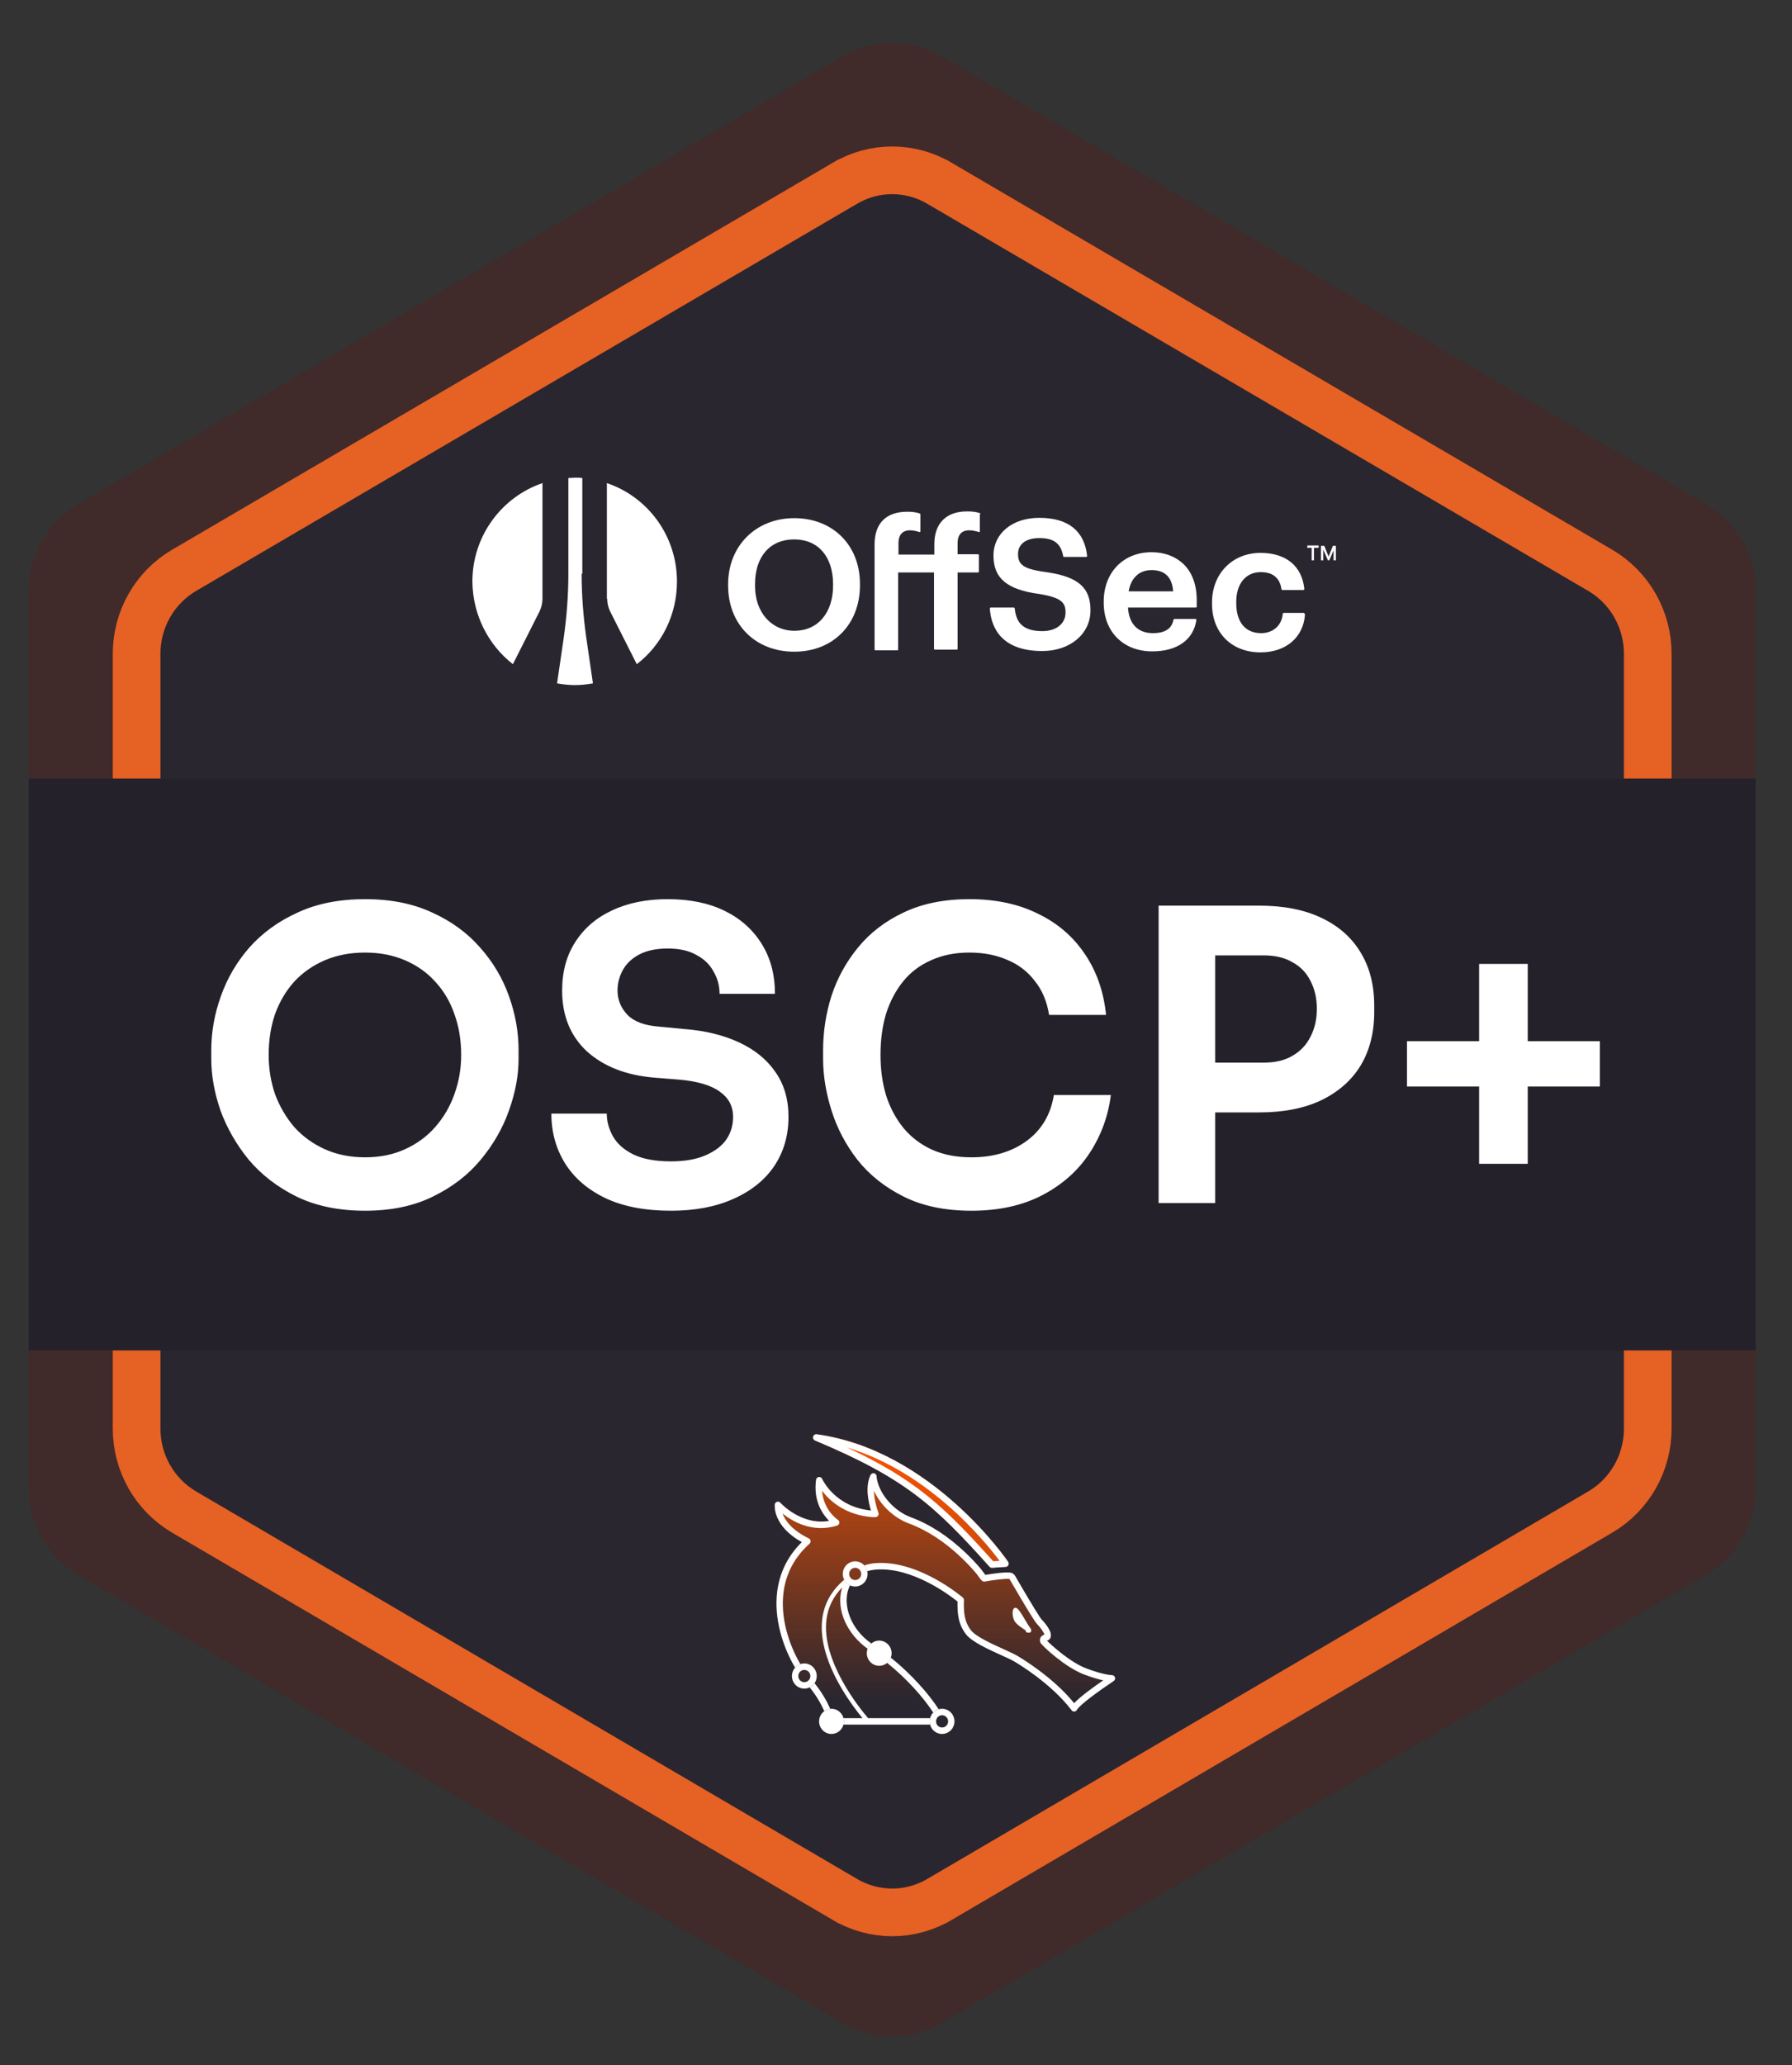
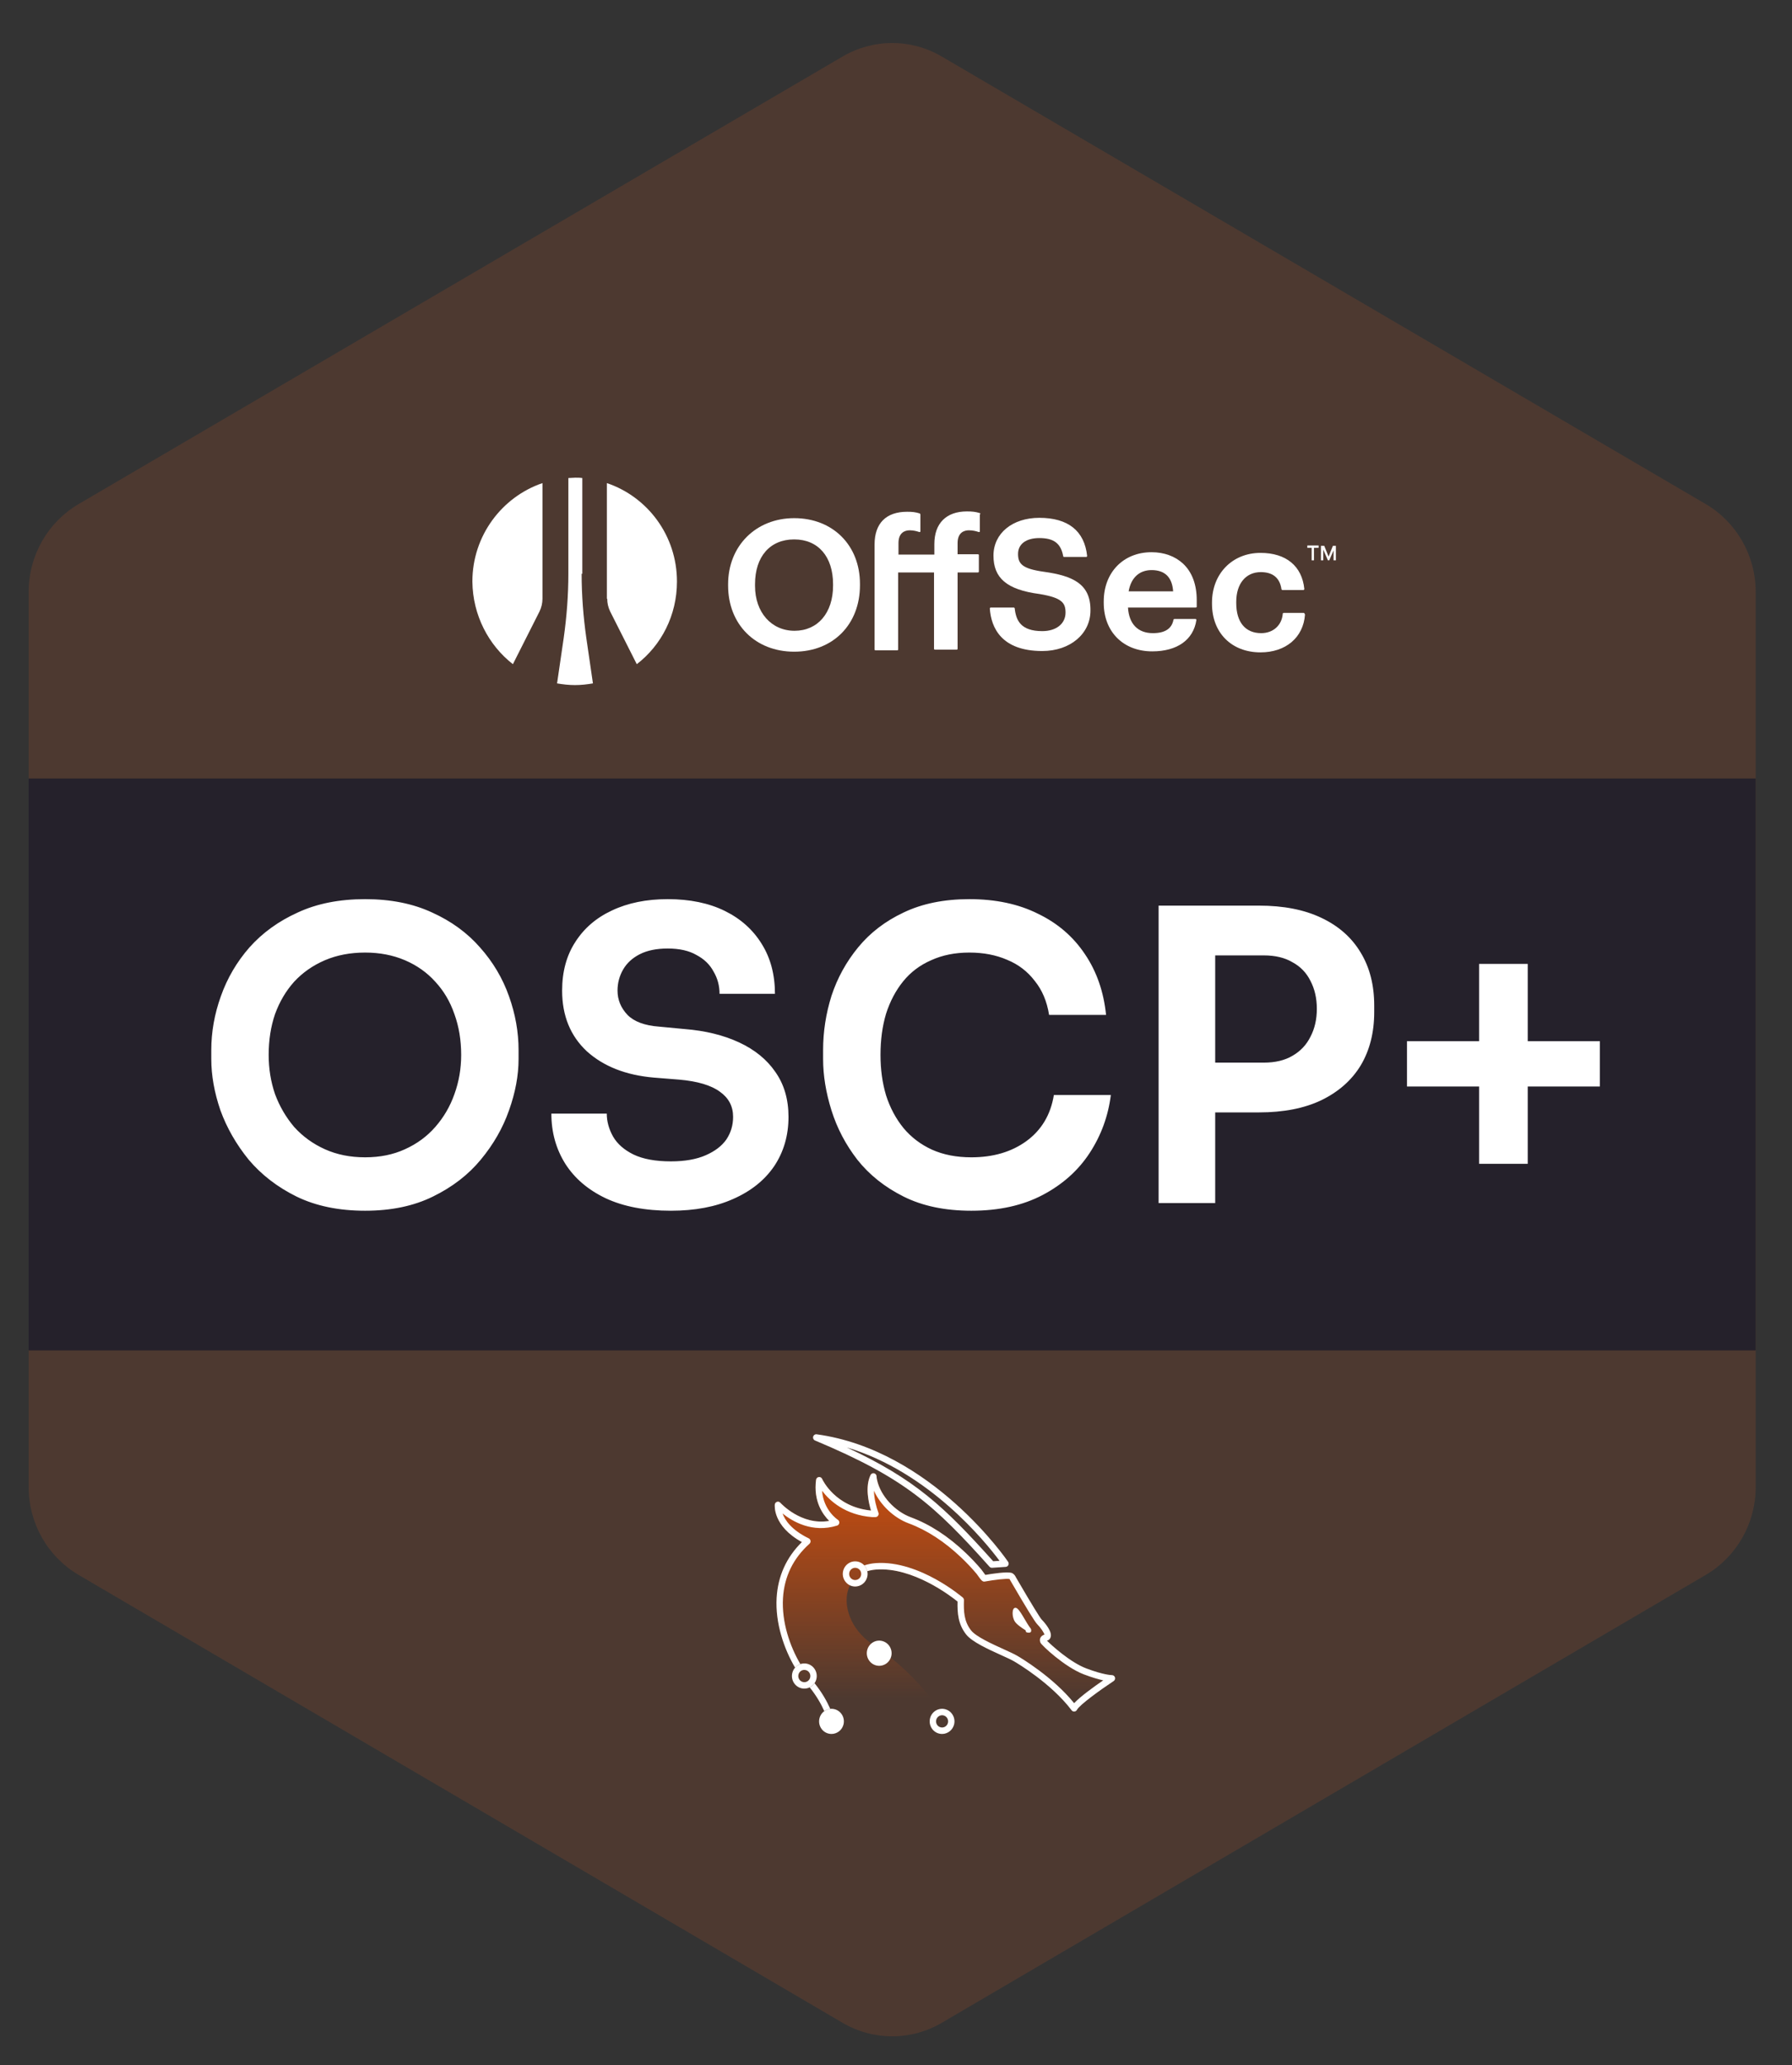
<svg xmlns="http://www.w3.org/2000/svg" width="125" height="144" viewBox="0 0 125 144" fill="none">
  <rect x="0" y="0" width="125" height="144" fill="#333333" stroke="none" />
  <g clip-path="url(#clip0_2073_22019)">
    <g clip-path="url(#clip1_2073_22019)">
-       <path d="M2 41.271V103.705C2 106.221 3.321 108.549 5.475 109.819L58.758 141.048C60.913 142.317 63.554 142.317 65.708 141.048L118.992 109.819C121.146 108.549 122.467 106.221 122.467 103.705V41.271C122.467 38.755 121.146 36.427 118.992 35.157L65.708 3.952C63.554 2.683 60.913 2.683 58.758 3.952L5.475 35.157C3.321 36.427 2 38.755 2 41.271Z" fill="#25212B" />
      <path opacity="0.15" d="M2 41.271V103.705C2 106.221 3.321 108.549 5.475 109.819L58.758 141.048C60.913 142.317 63.554 142.317 65.708 141.048L118.992 109.819C121.146 108.549 122.467 106.221 122.467 103.705V41.271C122.467 38.755 121.146 36.427 118.992 35.157L65.708 3.952C63.554 2.683 60.913 2.683 58.758 3.952L5.475 35.157C3.321 36.427 2 38.755 2 41.271Z" fill="#E66124" />
-       <path d="M58.933 132.453L58.932 132.453L12.831 105.434C10.783 104.227 9.529 102.015 9.529 99.625V45.587C9.529 43.197 10.783 40.985 12.831 39.778L12.831 39.778L58.932 12.782L58.933 12.782C60.979 11.575 63.487 11.575 65.534 12.782L65.535 12.782L111.636 39.778L111.636 39.778C113.683 40.985 114.938 43.197 114.938 45.587V99.625C114.938 102.015 113.683 104.227 111.636 105.434L65.535 132.453L65.534 132.453C63.487 133.66 60.979 133.66 58.933 132.453Z" fill="#2A262F" stroke="#E66124" stroke-width="3.325" />
      <path d="M122.467 54.287H2V94.169H122.467V54.287Z" fill="#25212B" />
      <path fill-rule="evenodd" clip-rule="evenodd" d="M40.572 40.013C40.572 41.518 40.688 43 40.897 44.481L41.36 47.656C40.943 47.726 40.549 47.773 40.109 47.773C39.669 47.773 39.275 47.726 38.858 47.656L39.322 44.481C39.53 43 39.646 41.518 39.646 40.013V33.335C39.808 33.335 39.97 33.311 40.132 33.311C40.294 33.311 40.457 33.311 40.619 33.335V40.013H40.572ZM35.777 46.316L37.63 42.647C37.769 42.365 37.839 42.059 37.839 41.754V33.688C35.013 34.652 32.951 37.356 32.951 40.554C32.974 42.906 34.086 44.999 35.777 46.316ZM42.356 41.754C42.356 42.059 42.426 42.365 42.565 42.647L44.418 46.316C46.133 44.999 47.221 42.906 47.221 40.554C47.221 37.356 45.183 34.652 42.333 33.688V41.754H42.356Z" fill="white" />
      <path d="M91.192 38.203V38.038H91.979V38.203H91.192ZM91.493 39.073V38.156H91.655V39.073H91.493ZM92.141 39.073V38.062H92.304V39.073H92.141ZM92.628 39.073L92.188 38.062H92.373L92.674 38.814L92.975 38.062H93.161L92.721 39.073H92.628ZM93.022 39.073V38.062H93.184V39.073H93.022Z" fill="white" />
      <path d="M55.399 36.133C52.735 36.133 50.789 38.062 50.789 40.742V40.836C50.789 43.541 52.689 45.445 55.399 45.445C58.11 45.445 59.986 43.541 59.986 40.813V40.719C59.986 38.014 58.087 36.133 55.399 36.133ZM52.666 40.742C52.666 38.814 53.708 37.615 55.399 37.615C57.09 37.615 58.11 38.838 58.11 40.742V40.836C58.11 42.741 57.044 43.987 55.422 43.987C53.801 43.987 52.666 42.694 52.666 40.86V40.742Z" fill="white" />
      <path d="M68.349 35.781C68.048 35.687 67.817 35.663 67.446 35.663C66.01 35.663 65.175 36.486 65.175 37.944V38.673H62.673V37.873C62.673 37.144 63.114 36.98 63.461 36.98C63.739 36.98 63.971 37.05 64.11 37.097C64.133 37.097 64.156 37.097 64.179 37.097C64.203 37.074 64.203 37.074 64.203 37.05V35.875C64.203 35.851 64.179 35.828 64.156 35.804C63.855 35.71 63.623 35.687 63.276 35.687C61.816 35.687 61.005 36.486 61.005 37.968V45.281C61.005 45.328 61.029 45.351 61.075 45.351H62.581C62.627 45.351 62.65 45.328 62.65 45.281V39.919H65.152V45.234C65.152 45.281 65.175 45.304 65.222 45.304H66.728C66.774 45.304 66.797 45.281 66.797 45.234V39.919H68.21C68.257 39.919 68.28 39.896 68.28 39.849V38.72C68.28 38.673 68.257 38.649 68.21 38.649H66.797V37.873C66.797 37.144 67.237 36.98 67.585 36.98C67.886 36.98 68.118 37.05 68.257 37.097C68.28 37.097 68.303 37.097 68.326 37.097C68.349 37.097 68.349 37.074 68.349 37.05V35.875C68.396 35.828 68.396 35.804 68.349 35.781Z" fill="white" />
      <path d="M72.82 39.872C71.291 39.661 71.013 39.308 71.013 38.626C71.013 37.944 71.57 37.521 72.496 37.521C73.516 37.521 74.002 37.897 74.164 38.791C74.164 38.814 74.187 38.838 74.234 38.838H75.763C75.786 38.838 75.809 38.838 75.809 38.814C75.832 38.791 75.832 38.791 75.832 38.767C75.647 37.027 74.512 36.11 72.496 36.11C70.62 36.11 69.299 37.191 69.299 38.743C69.299 40.296 70.203 41.119 72.519 41.424C74.072 41.683 74.326 42.036 74.326 42.718C74.326 43.494 73.678 44.011 72.705 44.011C71.199 44.011 70.874 43.258 70.782 42.435C70.782 42.412 70.759 42.365 70.712 42.365H69.114C69.091 42.365 69.067 42.365 69.067 42.388C69.067 42.412 69.044 42.412 69.044 42.435C69.137 43.776 69.855 45.398 72.705 45.398C74.651 45.398 76.064 44.199 76.064 42.577C76.087 40.719 74.836 40.154 72.82 39.872Z" fill="white" />
      <path d="M82.527 39.308C81.971 38.791 81.207 38.508 80.326 38.508C78.357 38.508 76.99 39.919 76.99 41.942V42.036C76.99 44.058 78.357 45.422 80.373 45.422C82.11 45.422 83.246 44.622 83.454 43.235C83.454 43.212 83.454 43.188 83.431 43.188C83.408 43.164 83.408 43.164 83.385 43.164H81.925C81.902 43.164 81.856 43.188 81.856 43.212C81.74 43.846 81.253 44.152 80.419 44.152C79.377 44.152 78.751 43.517 78.682 42.365H83.408C83.454 42.365 83.477 42.341 83.477 42.294V41.848C83.477 40.766 83.153 39.896 82.527 39.308ZM78.728 41.236C78.89 40.295 79.469 39.755 80.326 39.755C81.253 39.755 81.763 40.248 81.832 41.236H78.728Z" fill="white" />
      <path d="M90.983 42.765C90.96 42.741 90.96 42.741 90.937 42.741H89.547C89.501 42.741 89.477 42.765 89.477 42.812C89.408 43.611 88.805 44.152 87.972 44.152C86.859 44.152 86.234 43.376 86.234 42.059V41.965C86.234 40.695 86.906 39.896 87.948 39.896C88.782 39.896 89.269 40.296 89.385 41.072C89.385 41.095 89.408 41.142 89.454 41.142H90.914C90.937 41.142 90.96 41.142 90.96 41.119C90.983 41.095 90.983 41.095 90.983 41.072C90.821 39.472 89.709 38.555 87.925 38.555C85.956 38.555 84.543 40.013 84.543 42.012V42.106C84.543 44.129 85.91 45.492 87.925 45.492C89.686 45.492 90.914 44.458 91.029 42.859C91.006 42.812 91.006 42.788 90.983 42.765Z" fill="white" />
      <path d="M25.469 84.429C23.634 84.429 22.04 84.1 20.687 83.442C19.353 82.783 18.241 81.927 17.351 80.874C16.48 79.802 15.822 78.654 15.377 77.431C14.951 76.189 14.738 74.995 14.738 73.847V73.227C14.738 71.966 14.96 70.715 15.405 69.474C15.85 68.213 16.517 67.075 17.407 66.059C18.315 65.043 19.436 64.234 20.77 63.632C22.105 63.011 23.671 62.701 25.469 62.701C27.248 62.701 28.805 63.011 30.139 63.632C31.474 64.234 32.586 65.043 33.475 66.059C34.383 67.075 35.06 68.213 35.505 69.474C35.949 70.715 36.172 71.966 36.172 73.227V73.847C36.172 74.995 35.949 76.189 35.505 77.431C35.078 78.654 34.42 79.802 33.531 80.874C32.66 81.927 31.548 82.783 30.195 83.442C28.86 84.1 27.285 84.429 25.469 84.429ZM25.469 80.704C26.507 80.704 27.433 80.516 28.249 80.14C29.083 79.764 29.787 79.246 30.362 78.588C30.955 77.911 31.399 77.149 31.696 76.302C32.011 75.437 32.169 74.525 32.169 73.565C32.169 72.531 32.011 71.581 31.696 70.715C31.399 69.85 30.955 69.097 30.362 68.458C29.787 67.818 29.083 67.32 28.249 66.962C27.415 66.605 26.488 66.426 25.469 66.426C24.431 66.426 23.495 66.605 22.661 66.962C21.827 67.32 21.113 67.818 20.52 68.458C19.946 69.097 19.501 69.85 19.186 70.715C18.889 71.581 18.741 72.531 18.741 73.565C18.741 74.525 18.889 75.437 19.186 76.302C19.501 77.149 19.946 77.911 20.52 78.588C21.113 79.246 21.827 79.764 22.661 80.14C23.495 80.516 24.431 80.704 25.469 80.704ZM46.8 84.429C45.003 84.429 43.483 84.138 42.241 83.555C41.018 82.971 40.082 82.172 39.433 81.156C38.785 80.121 38.46 78.955 38.46 77.657H42.325C42.325 78.203 42.473 78.739 42.769 79.265C43.066 79.773 43.538 80.187 44.187 80.507C44.854 80.827 45.725 80.987 46.8 80.987C47.764 80.987 48.57 80.846 49.219 80.563C49.868 80.281 50.349 79.914 50.665 79.463C50.98 78.993 51.137 78.466 51.137 77.883C51.137 77.149 50.831 76.566 50.22 76.133C49.608 75.682 48.663 75.399 47.384 75.287L45.605 75.145C43.659 74.976 42.102 74.365 40.935 73.311C39.785 72.239 39.211 70.828 39.211 69.078C39.211 67.762 39.517 66.633 40.128 65.692C40.74 64.733 41.593 63.999 42.686 63.491C43.798 62.964 45.095 62.701 46.578 62.701C48.116 62.701 49.441 62.974 50.553 63.519C51.665 64.065 52.527 64.836 53.139 65.833C53.75 66.812 54.056 67.969 54.056 69.304H50.192C50.192 68.74 50.053 68.222 49.775 67.752C49.516 67.263 49.117 66.877 48.58 66.595C48.061 66.294 47.394 66.144 46.578 66.144C45.8 66.144 45.151 66.275 44.632 66.539C44.113 66.802 43.724 67.16 43.464 67.611C43.205 68.063 43.075 68.552 43.075 69.078C43.075 69.718 43.307 70.282 43.77 70.772C44.233 71.242 44.966 71.515 45.966 71.59L47.746 71.759C49.191 71.872 50.461 72.183 51.554 72.69C52.648 73.198 53.491 73.885 54.084 74.75C54.696 75.616 55.001 76.66 55.001 77.883C55.001 79.181 54.668 80.328 54.001 81.325C53.333 82.304 52.379 83.066 51.137 83.611C49.914 84.157 48.468 84.429 46.8 84.429ZM67.757 84.429C65.922 84.429 64.347 84.1 63.031 83.442C61.715 82.783 60.64 81.927 59.806 80.874C58.991 79.82 58.388 78.673 57.999 77.431C57.61 76.189 57.415 74.995 57.415 73.847V73.227C57.415 71.947 57.61 70.687 57.999 69.445C58.407 68.204 59.028 67.075 59.862 66.059C60.696 65.043 61.752 64.234 63.031 63.632C64.328 63.011 65.857 62.701 67.618 62.701C69.453 62.701 71.047 63.04 72.4 63.717C73.771 64.375 74.865 65.316 75.68 66.539C76.496 67.743 76.987 69.154 77.153 70.772H73.178C73.03 69.831 72.696 69.041 72.177 68.401C71.677 67.743 71.037 67.254 70.259 66.934C69.481 66.595 68.6 66.426 67.618 66.426C66.617 66.426 65.728 66.605 64.949 66.962C64.171 67.301 63.522 67.79 63.003 68.429C62.484 69.069 62.086 69.822 61.808 70.687C61.548 71.552 61.419 72.512 61.419 73.565C61.419 74.581 61.548 75.522 61.808 76.387C62.086 77.252 62.493 78.014 63.031 78.673C63.568 79.312 64.226 79.811 65.005 80.168C65.802 80.526 66.719 80.704 67.757 80.704C69.277 80.704 70.555 80.328 71.593 79.576C72.65 78.805 73.289 77.732 73.512 76.359H77.487C77.302 77.826 76.811 79.171 76.014 80.394C75.217 81.617 74.123 82.595 72.733 83.329C71.343 84.062 69.684 84.429 67.757 84.429ZM84.21 77.572V74.101H88.157C88.954 74.101 89.621 73.942 90.159 73.622C90.715 73.302 91.132 72.86 91.41 72.295C91.707 71.731 91.855 71.082 91.855 70.348C91.855 69.615 91.707 68.966 91.41 68.401C91.132 67.837 90.715 67.404 90.159 67.103C89.621 66.783 88.954 66.623 88.157 66.623H84.21V63.153H87.824C89.529 63.153 90.974 63.435 92.16 63.999C93.365 64.564 94.283 65.372 94.913 66.426C95.543 67.461 95.858 68.693 95.858 70.123V70.574C95.858 72.004 95.543 73.245 94.913 74.299C94.283 75.334 93.365 76.142 92.16 76.726C90.974 77.29 89.529 77.572 87.824 77.572H84.21ZM80.818 83.893V63.153H84.766V83.893H80.818ZM103.175 81.156V67.216H106.566V81.156H103.175ZM98.143 75.766V72.606H111.598V75.766H98.143Z" fill="white" />
-       <path d="M69.187 109.328C69.125 109.328 69.065 109.301 69.023 109.254C65.165 104.949 63.116 103.075 56.85 100.45C56.747 100.407 56.692 100.293 56.721 100.183C56.75 100.074 56.854 100.003 56.965 100.019C65.008 101.119 70.269 108.835 70.321 108.913C70.366 108.98 70.372 109.066 70.337 109.139C70.302 109.212 70.232 109.26 70.152 109.265L69.201 109.328C69.196 109.328 69.192 109.328 69.187 109.328V109.328Z" fill="url(#paint0_linear_2073_22019)" />
      <path d="M77.774 116.972C77.746 116.877 77.659 116.812 77.561 116.812H77.559C77.545 116.812 76.994 116.808 75.764 116.341C74.659 115.921 73.34 114.729 73.026 114.405C73.038 114.401 73.052 114.398 73.068 114.394C73.105 114.386 73.139 114.37 73.168 114.345C73.252 114.273 73.3 114.172 73.305 114.053C73.323 113.622 72.724 113 72.655 112.931C72.563 112.837 72.046 112.023 70.892 110.04L70.861 109.986C70.855 109.978 70.852 109.968 70.847 109.96C70.816 109.899 70.77 109.808 70.635 109.717C70.618 109.705 70.599 109.696 70.579 109.69C70.247 109.581 69.192 109.745 68.732 109.825C68.665 109.74 68.564 109.601 68.525 109.546C68.488 109.495 68.461 109.458 68.452 109.447C68.118 109.05 67.751 108.661 67.362 108.291C66.145 107.131 64.86 106.296 63.541 105.808C62.412 105.39 61.42 104.303 61.183 103.221C61.164 103.134 61.145 103.041 61.145 102.959C61.145 102.854 61.074 102.763 60.974 102.739C60.874 102.716 60.77 102.765 60.725 102.859C60.335 103.664 60.583 104.77 60.756 105.335C58.267 105.088 57.383 103.21 57.346 103.129C57.306 103.038 57.21 102.986 57.112 103C57.014 103.014 56.938 103.093 56.924 103.193C56.726 104.687 57.395 105.617 57.841 106.058C55.885 106.398 54.447 104.81 54.431 104.793C54.373 104.727 54.283 104.702 54.2 104.729C54.117 104.755 54.056 104.829 54.046 104.917C54.039 104.98 53.899 106.416 55.936 107.535C54.856 108.598 54.264 109.904 54.174 111.422C54.071 113.178 54.684 114.977 55.462 116.29C55.367 116.397 55.299 116.528 55.265 116.672C55.212 116.9 55.248 117.136 55.369 117.336C55.489 117.535 55.68 117.676 55.904 117.73C55.972 117.747 56.04 117.755 56.108 117.755C56.265 117.755 56.419 117.711 56.557 117.626C56.532 117.641 56.505 117.655 56.48 117.667C56.953 118.255 57.277 118.828 57.5 119.325C57.329 119.447 57.21 119.626 57.161 119.833C57.107 120.061 57.144 120.297 57.264 120.496C57.385 120.696 57.575 120.837 57.8 120.891C57.867 120.907 57.934 120.915 58.001 120.915C58.385 120.915 58.734 120.653 58.836 120.263H64.879C64.9 120.344 64.932 120.422 64.977 120.496C65.098 120.696 65.288 120.837 65.513 120.891C65.581 120.907 65.647 120.915 65.714 120.915C66.104 120.915 66.459 120.644 66.555 120.243C66.608 120.015 66.572 119.779 66.451 119.58C66.33 119.38 66.14 119.24 65.916 119.185C65.77 119.15 65.62 119.154 65.48 119.193C64.771 118.103 63.567 116.74 62.137 115.591C62.149 115.559 62.16 115.525 62.168 115.49C62.222 115.262 62.185 115.027 62.065 114.827C61.944 114.627 61.754 114.487 61.529 114.432C61.305 114.377 61.072 114.415 60.877 114.537C60.843 114.558 60.811 114.582 60.78 114.607C59.291 113.554 58.872 112.012 59.126 110.992C59.166 110.834 59.221 110.686 59.29 110.551C59.341 110.575 59.395 110.594 59.45 110.607C59.518 110.623 59.586 110.631 59.652 110.631C60.042 110.631 60.397 110.36 60.492 109.959C60.523 109.825 60.522 109.692 60.495 109.566C60.685 109.506 60.891 109.467 61.112 109.45C63.659 109.258 66.301 111.282 66.794 111.68C66.776 112.478 66.826 113.254 67.394 113.976C67.802 114.494 68.928 115.005 69.832 115.415C70.211 115.587 70.539 115.736 70.731 115.848C70.994 116.002 73.336 117.397 74.75 119.264C74.796 119.325 74.87 119.358 74.944 119.351C75.019 119.345 75.087 119.301 75.121 119.233C75.307 118.88 76.791 117.814 77.683 117.224C77.766 117.169 77.802 117.066 77.773 116.97L77.774 116.972ZM55.74 116.082C55.74 116.082 55.743 116.081 55.745 116.08C55.743 116.08 55.742 116.081 55.74 116.082ZM58.857 120.144C58.858 120.135 58.858 120.125 58.859 120.115C58.859 120.124 58.858 120.134 58.857 120.144ZM64.853 119.962C64.853 119.953 64.854 119.943 64.856 119.933C64.855 119.942 64.854 119.952 64.853 119.962ZM59.053 110.385C59.053 110.385 59.057 110.39 59.059 110.392C59.057 110.39 59.054 110.387 59.053 110.385ZM59.161 110.476C59.161 110.476 59.17 110.482 59.174 110.485C59.169 110.483 59.165 110.48 59.161 110.476ZM60.416 109.346C60.416 109.346 60.419 109.351 60.421 109.354C60.419 109.351 60.418 109.348 60.416 109.346ZM60.355 109.245C60.358 109.251 60.363 109.258 60.367 109.263C60.363 109.258 60.359 109.251 60.355 109.245ZM57.817 119.181C57.817 119.181 57.821 119.18 57.823 119.179C57.821 119.179 57.819 119.18 57.817 119.181Z" fill="url(#paint1_linear_2073_22019)" />
      <path d="M69.187 109.328C69.125 109.328 69.065 109.301 69.023 109.254C65.165 104.949 63.116 103.075 56.85 100.45C56.747 100.407 56.692 100.293 56.721 100.183C56.75 100.074 56.854 100.003 56.965 100.019C65.008 101.119 70.269 108.835 70.321 108.913C70.366 108.98 70.372 109.066 70.337 109.139C70.302 109.212 70.232 109.26 70.152 109.265L69.201 109.328C69.196 109.328 69.192 109.328 69.187 109.328V109.328ZM59.068 100.935C63.842 103.153 65.87 105.072 69.279 108.871L69.722 108.842C68.75 107.534 64.809 102.646 59.068 100.935Z" fill="white" />
      <path d="M71.92 113.616C71.917 113.6 71.91 113.585 71.901 113.573C71.735 113.364 71.535 113.009 71.355 112.708C71.263 112.557 71.177 112.418 71.096 112.314C71.056 112.261 71.017 112.217 70.977 112.183C70.936 112.149 70.893 112.12 70.83 112.118C70.801 112.118 70.77 112.128 70.745 112.145C70.721 112.162 70.703 112.184 70.689 112.208V112.211C70.648 112.289 70.635 112.385 70.634 112.494C70.635 112.693 70.686 112.93 70.81 113.106C70.86 113.175 70.929 113.242 71.007 113.309C71.209 113.481 71.466 113.642 71.533 113.683L71.538 113.695C71.544 113.707 71.55 113.728 71.557 113.761C71.564 113.798 71.593 113.828 71.63 113.835C71.687 113.847 71.731 113.854 71.77 113.854C71.808 113.854 71.847 113.849 71.885 113.818C71.904 113.803 71.917 113.781 71.924 113.761C71.93 113.741 71.932 113.723 71.932 113.707C71.932 113.669 71.925 113.643 71.92 113.617V113.616Z" fill="white" />
      <path d="M58.202 119.185C57.977 119.131 57.745 119.168 57.549 119.29C57.352 119.413 57.215 119.606 57.16 119.833C57.106 120.061 57.143 120.297 57.263 120.496C57.384 120.696 57.574 120.837 57.799 120.891C57.867 120.907 57.933 120.915 58 120.915C58.39 120.915 58.745 120.644 58.841 120.243C58.894 120.015 58.858 119.779 58.737 119.58C58.616 119.38 58.426 119.24 58.202 119.185Z" fill="white" />
      <path d="M62.065 114.827C61.944 114.627 61.754 114.487 61.529 114.432C61.305 114.377 61.072 114.415 60.877 114.537C60.68 114.66 60.542 114.853 60.487 115.081C60.434 115.308 60.47 115.543 60.591 115.743C60.712 115.943 60.902 116.084 61.126 116.138C61.194 116.155 61.262 116.163 61.33 116.163C61.487 116.163 61.642 116.119 61.78 116.034C61.977 115.912 62.114 115.718 62.169 115.491C62.223 115.263 62.186 115.028 62.065 114.828L62.065 114.827Z" fill="white" />
      <path d="M65.714 120.915C65.647 120.915 65.58 120.907 65.513 120.891C65.288 120.837 65.098 120.696 64.977 120.496C64.857 120.296 64.82 120.061 64.874 119.833C64.928 119.606 65.066 119.413 65.263 119.29C65.46 119.168 65.692 119.131 65.916 119.185C66.14 119.24 66.33 119.38 66.451 119.58C66.572 119.78 66.608 120.015 66.555 120.243C66.459 120.644 66.104 120.915 65.714 120.915ZM65.616 120.453C65.842 120.509 66.07 120.366 66.124 120.137C66.15 120.027 66.132 119.912 66.074 119.814C66.016 119.717 65.922 119.649 65.813 119.622C65.703 119.595 65.591 119.614 65.495 119.673C65.399 119.732 65.332 119.827 65.305 119.938C65.279 120.049 65.297 120.163 65.355 120.261C65.414 120.359 65.507 120.426 65.615 120.453H65.616Z" fill="white" />
      <path d="M56.108 117.754C56.04 117.754 55.972 117.746 55.904 117.729C55.68 117.675 55.489 117.534 55.369 117.335C55.248 117.135 55.212 116.899 55.265 116.671C55.319 116.443 55.458 116.25 55.654 116.128C55.851 116.005 56.083 115.968 56.308 116.022C56.532 116.077 56.723 116.218 56.843 116.417C56.964 116.617 57.001 116.852 56.947 117.08C56.893 117.308 56.755 117.501 56.558 117.623C56.42 117.709 56.266 117.752 56.108 117.752L56.108 117.754ZM56.105 116.449C56.028 116.449 55.953 116.47 55.885 116.512C55.789 116.571 55.722 116.666 55.696 116.777C55.669 116.888 55.687 117.003 55.746 117.1C55.804 117.198 55.898 117.266 56.007 117.292C56.116 117.319 56.229 117.301 56.325 117.242C56.421 117.182 56.488 117.088 56.514 116.977C56.541 116.866 56.523 116.751 56.465 116.654C56.406 116.556 56.313 116.488 56.203 116.461C56.171 116.454 56.138 116.449 56.105 116.449Z" fill="white" />
      <path d="M59.653 110.633C59.586 110.633 59.519 110.625 59.451 110.609C58.987 110.496 58.701 110.022 58.812 109.551C58.866 109.324 59.005 109.131 59.202 109.008C59.398 108.886 59.63 108.848 59.855 108.903C60.319 109.016 60.605 109.49 60.494 109.961C60.399 110.362 60.044 110.633 59.654 110.633H59.653ZM59.555 110.171C59.781 110.225 60.008 110.084 60.062 109.855C60.116 109.627 59.977 109.395 59.752 109.34C59.642 109.313 59.529 109.331 59.433 109.391C59.337 109.45 59.27 109.545 59.244 109.656C59.189 109.885 59.33 110.116 59.555 110.171Z" fill="white" />
-       <path d="M65.1 119.424C65.149 119.374 65.202 119.328 65.262 119.289C65.331 119.246 65.403 119.215 65.479 119.193C64.77 118.101 63.564 116.737 62.133 115.588C62.08 115.733 61.994 115.858 61.878 115.956C63.258 117.066 64.419 118.377 65.098 119.423L65.1 119.424Z" fill="white" />
-       <path d="M58.833 120.263H64.879C64.842 120.124 64.84 119.977 64.874 119.832C64.876 119.826 64.879 119.819 64.88 119.812H60.553C59.98 119.144 57.297 115.844 57.647 112.953C57.752 112.088 58.123 111.332 58.751 110.693C58.731 110.754 58.712 110.817 58.697 110.882C58.343 112.302 59.091 113.956 60.523 114.975C60.577 114.832 60.665 114.707 60.782 114.61C59.291 113.557 58.872 112.014 59.126 110.993C59.166 110.836 59.221 110.688 59.29 110.552C59.114 110.47 58.975 110.331 58.888 110.163C58.001 110.91 57.484 111.833 57.353 112.918C57.14 114.679 57.995 116.551 58.748 117.813C59.281 118.703 59.839 119.421 60.163 119.814H58.834C58.871 119.953 58.873 120.1 58.839 120.244C58.837 120.25 58.834 120.257 58.832 120.264L58.833 120.263Z" fill="white" />
      <path d="M56.557 117.625C56.532 117.641 56.505 117.654 56.48 117.666C56.953 118.255 57.279 118.829 57.501 119.327C57.517 119.315 57.531 119.301 57.549 119.29C57.662 119.219 57.787 119.178 57.916 119.166C57.678 118.63 57.329 118.009 56.817 117.374C56.749 117.474 56.663 117.56 56.558 117.625H56.557Z" fill="white" />
      <path d="M77.774 116.972C77.746 116.877 77.659 116.812 77.561 116.812H77.559C77.545 116.812 76.994 116.808 75.764 116.341C74.659 115.921 73.34 114.729 73.026 114.405C73.038 114.401 73.052 114.398 73.068 114.394C73.105 114.386 73.139 114.37 73.168 114.345C73.252 114.273 73.3 114.172 73.305 114.053C73.323 113.622 72.724 113 72.655 112.931C72.563 112.837 72.046 112.023 70.892 110.04L70.861 109.986C70.855 109.978 70.852 109.968 70.847 109.96C70.816 109.899 70.77 109.808 70.635 109.717C70.618 109.705 70.599 109.696 70.579 109.69C70.247 109.582 69.192 109.745 68.732 109.825C68.665 109.741 68.564 109.601 68.525 109.546C68.488 109.495 68.461 109.458 68.452 109.447C68.118 109.05 67.751 108.661 67.362 108.291C66.145 107.131 64.86 106.296 63.541 105.808C62.412 105.39 61.42 104.303 61.183 103.221C61.164 103.134 61.145 103.041 61.145 102.959C61.145 102.854 61.074 102.763 60.974 102.739C60.874 102.716 60.77 102.765 60.725 102.859C60.335 103.664 60.583 104.77 60.756 105.335C58.267 105.088 57.383 103.21 57.346 103.129C57.306 103.038 57.21 102.986 57.112 103C57.014 103.014 56.938 103.093 56.924 103.192C56.726 104.687 57.395 105.616 57.841 106.057C55.885 106.397 54.447 104.809 54.431 104.792C54.373 104.726 54.283 104.701 54.2 104.728C54.117 104.755 54.056 104.828 54.046 104.916C54.039 104.979 53.899 106.415 55.936 107.535C54.856 108.598 54.264 109.904 54.174 111.422C54.071 113.18 54.685 114.981 55.464 116.294C55.52 116.232 55.581 116.174 55.653 116.129C55.71 116.093 55.77 116.065 55.831 116.045C55.097 114.804 54.519 113.107 54.616 111.45C54.705 109.947 55.327 108.67 56.467 107.649C56.522 107.599 56.549 107.524 56.539 107.449C56.529 107.375 56.483 107.31 56.416 107.277C55.214 106.693 54.758 106.011 54.586 105.541C55.282 106.1 56.672 106.92 58.39 106.385C58.473 106.359 58.533 106.287 58.545 106.2C58.556 106.113 58.517 106.026 58.442 105.979C58.431 105.972 57.449 105.333 57.341 103.956C57.865 104.644 58.952 105.655 60.857 105.795C60.864 105.795 60.873 105.795 60.879 105.795C60.938 105.793 60.996 105.793 61.054 105.793C61.058 105.793 61.064 105.794 61.067 105.793C61.14 105.793 61.208 105.757 61.249 105.695C61.291 105.634 61.3 105.557 61.274 105.487C61.136 105.123 60.974 104.522 60.961 103.953C61.408 104.943 62.346 105.846 63.387 106.23C64.65 106.697 65.884 107.501 67.057 108.618C67.434 108.976 67.789 109.354 68.111 109.736C68.12 109.746 68.139 109.774 68.165 109.809C68.452 110.209 68.529 110.316 68.697 110.286C69.381 110.162 70.186 110.068 70.413 110.11C70.43 110.125 70.436 110.137 70.45 110.165C70.46 110.182 70.468 110.2 70.479 110.218L70.508 110.268C71.566 112.087 72.182 113.09 72.339 113.249C72.606 113.52 72.815 113.841 72.854 113.986C72.718 114.033 72.627 114.104 72.576 114.203C72.539 114.274 72.509 114.392 72.575 114.548C72.653 114.732 74.273 116.255 75.607 116.762C76.193 116.984 76.638 117.108 76.954 117.177C76.336 117.601 75.365 118.298 74.925 118.768C73.45 116.945 71.211 115.611 70.951 115.46C70.74 115.337 70.402 115.184 70.012 115.007C69.197 114.637 68.081 114.13 67.74 113.697C67.238 113.06 67.216 112.363 67.239 111.584C67.241 111.515 67.213 111.451 67.161 111.405C67.13 111.379 66.384 110.741 65.263 110.121C64.22 109.546 62.65 108.885 61.079 109.002C60.794 109.024 60.531 109.079 60.288 109.161C60.39 109.275 60.462 109.415 60.495 109.566C60.685 109.507 60.891 109.468 61.112 109.451C63.659 109.259 66.301 111.283 66.794 111.681C66.776 112.479 66.826 113.255 67.394 113.977C67.802 114.495 68.928 115.006 69.832 115.416C70.211 115.588 70.539 115.736 70.731 115.849C70.994 116.002 73.336 117.398 74.75 119.265C74.796 119.326 74.87 119.359 74.944 119.352C75.019 119.346 75.087 119.302 75.121 119.234C75.307 118.881 76.791 117.815 77.683 117.225C77.766 117.17 77.802 117.067 77.773 116.971L77.774 116.972Z" fill="white" />
    </g>
  </g>
  <defs>
    <linearGradient id="paint0_linear_2073_22019" x1="65.912" y1="99.176" x2="65.912" y2="142.145" gradientUnits="userSpaceOnUse">
      <stop stop-color="#FF5500" />
      <stop offset="1" stop-color="#FF5500" stop-opacity="0" />
    </linearGradient>
    <linearGradient id="paint1_linear_2073_22019" x1="65.913" y1="96.463" x2="65.913" y2="118.47" gradientUnits="userSpaceOnUse">
      <stop stop-color="#FF5500" />
      <stop offset="1" stop-color="#FF5500" stop-opacity="0" />
    </linearGradient>
    <clipPath id="clip0_2073_22019">
      <rect width="120.467" height="139" fill="white" transform="translate(2 3)" />
    </clipPath>
    <clipPath id="clip1_2073_22019">
      <rect width="120.467" height="139" fill="white" transform="translate(2 3)" />
    </clipPath>
  </defs>
</svg>